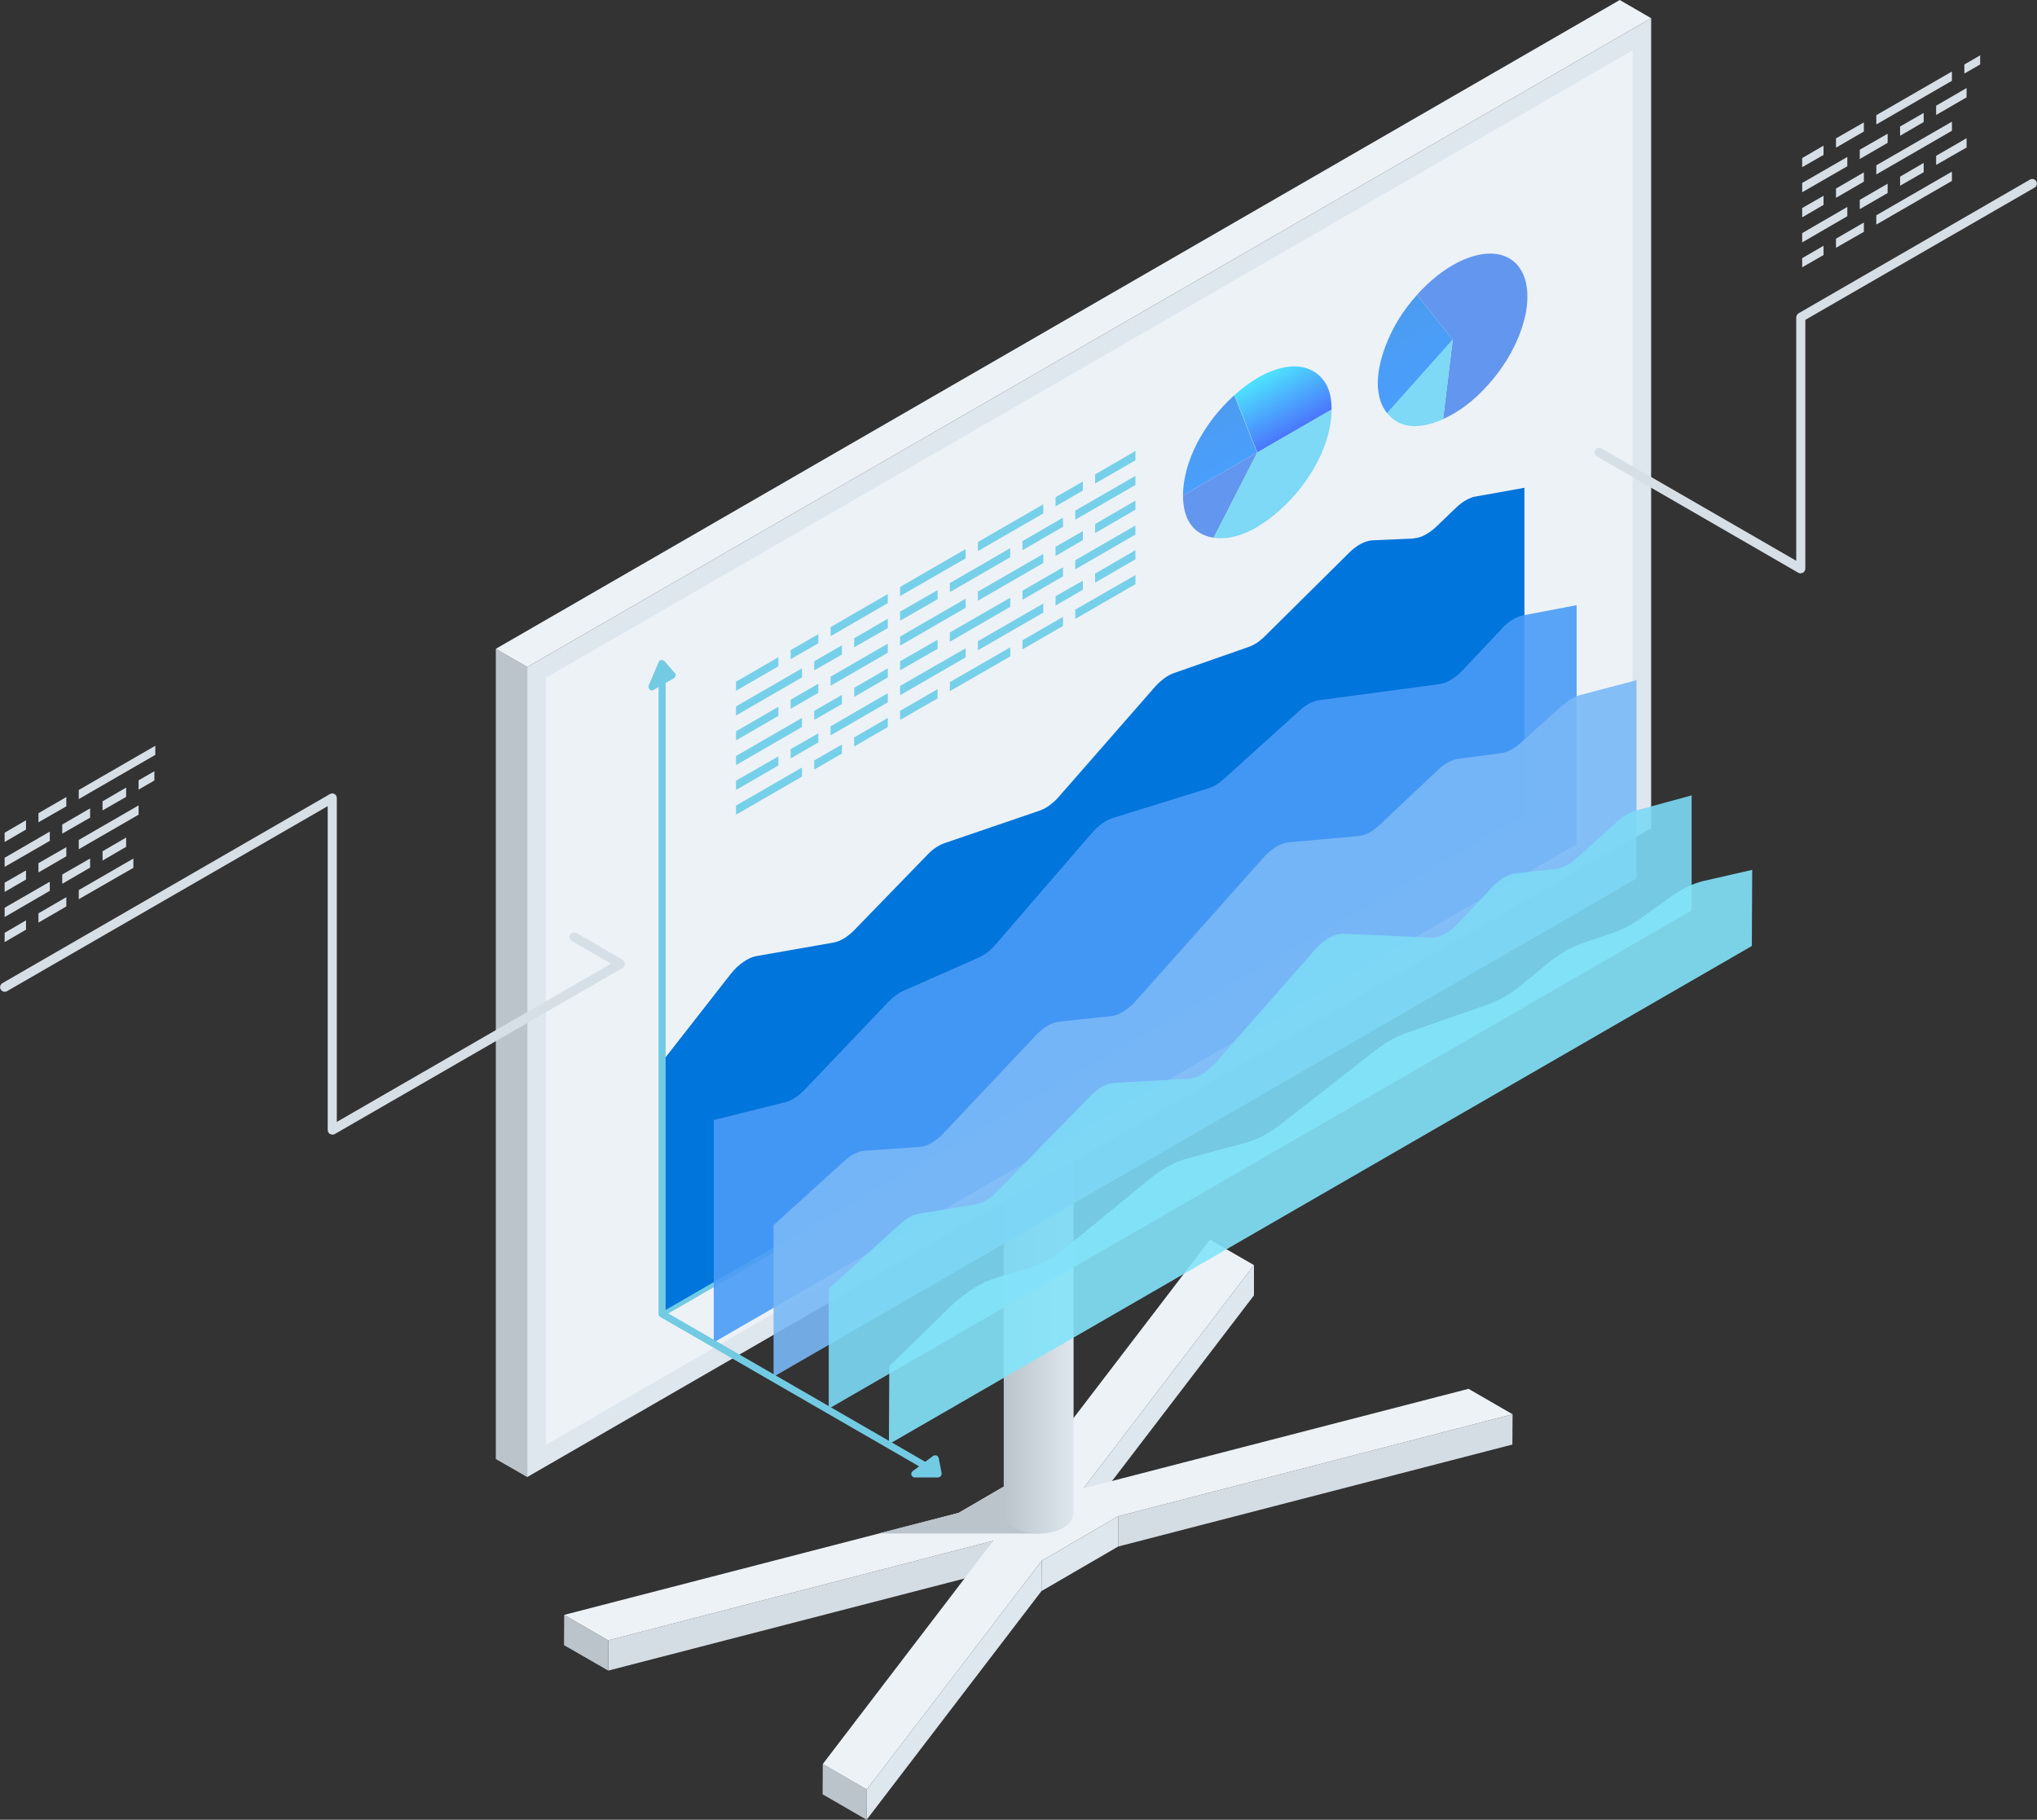
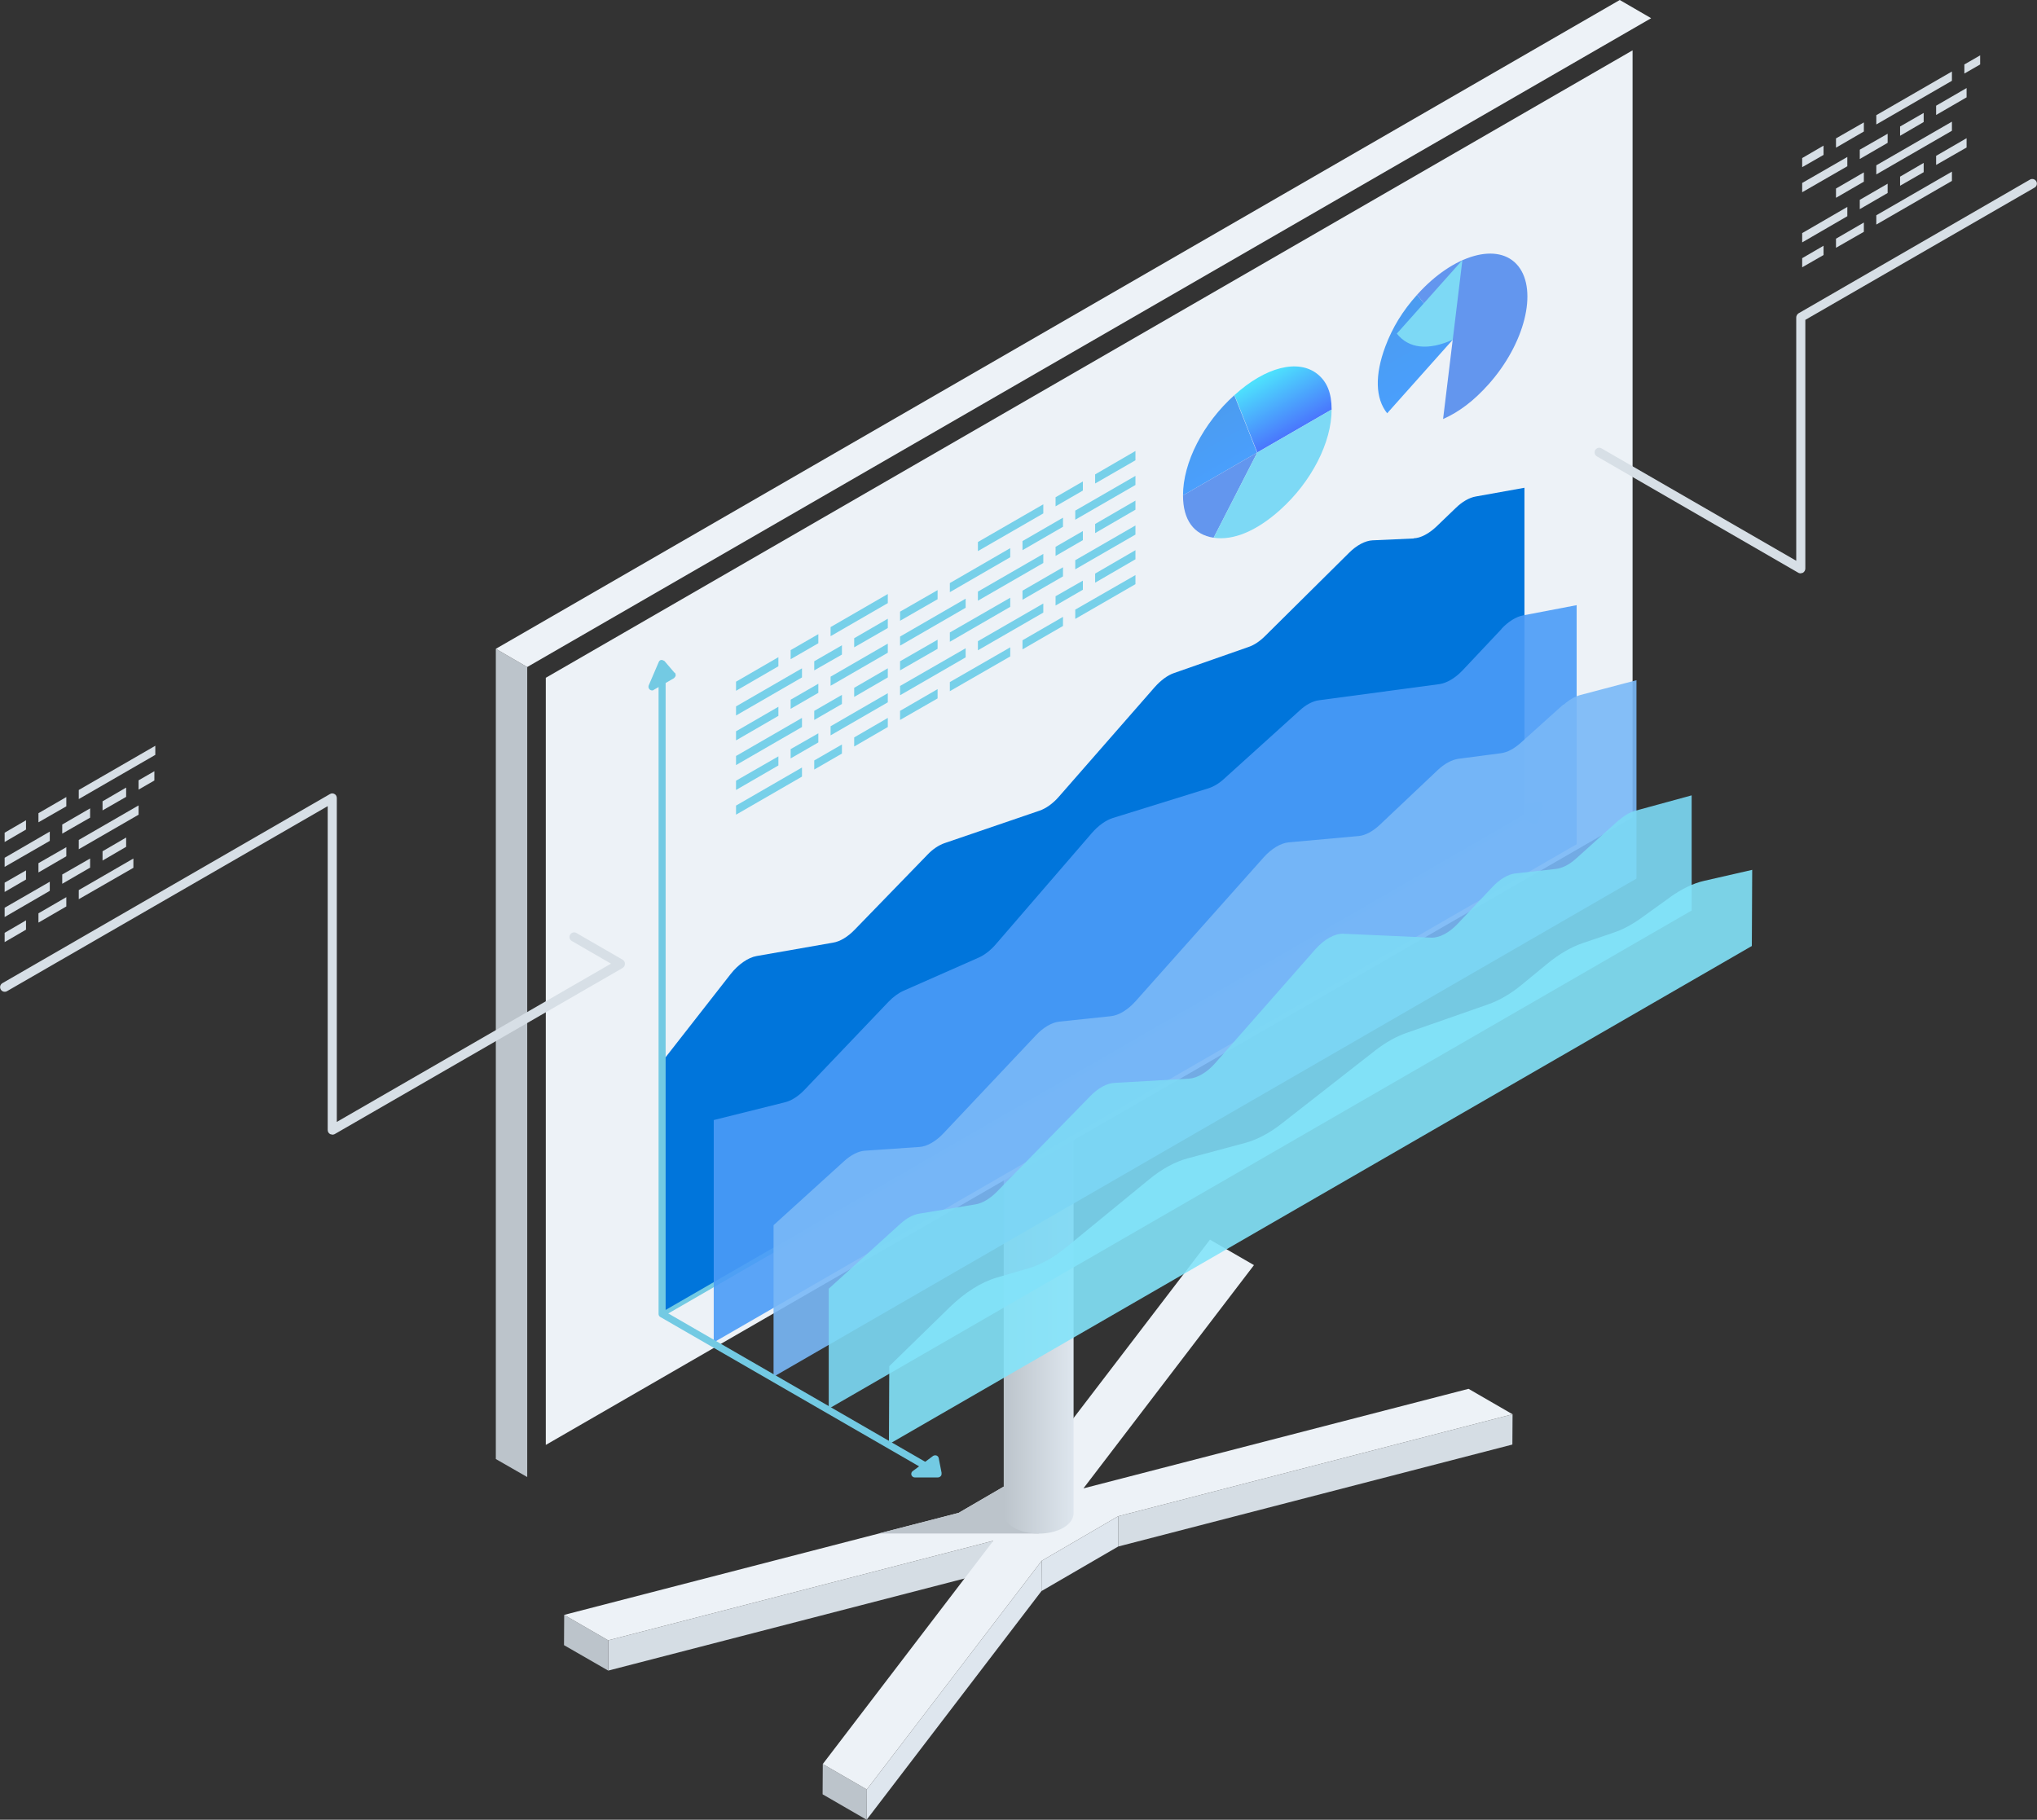
<svg xmlns="http://www.w3.org/2000/svg" xmlns:xlink="http://www.w3.org/1999/xlink" id="Layer_2" viewBox="0 0 109.65 97.97">
  <rect x="0" y="0" width="109.65" height="97.97" fill="#333333" stroke="none" />
  <defs>
    <style>.cls-1{fill:#d7dfe6;}.cls-2,.cls-3{fill:#7dd9f5;}.cls-4{fill:#dee6ee;}.cls-5{fill:#4b9cf7;}.cls-5,.cls-3,.cls-6,.cls-7{opacity:.9;}.cls-8{fill:#77d0e9;}.cls-9{fill:#bcc4cb;}.cls-10{fill:url(#_Áåçûìÿííûé_ãðàäèåíò_32);}.cls-11{fill:#73cae3;}.cls-12{fill:#d5dde4;}.cls-13{fill:#0075db;}.cls-14{fill:#edf2f7;}.cls-6{fill:#83e3fa;}.cls-15{fill:url(#_Áåçûìÿííûé_ãðàäèåíò_30);}.cls-16{fill:url(#_Áåçûìÿííûé_ãðàäèåíò_30-2);}.cls-17{fill:#6396ee;}.cls-18{fill:url(#_Áåçûìÿííûé_ãðàäèåíò_36);}.cls-7{fill:#79b8f7;}</style>
    <linearGradient id="_Áåçûìÿííûé_ãðàäèåíò_36" x1="54.03" y1="66.88" x2="57.79" y2="66.88" gradientUnits="userSpaceOnUse">
      <stop offset="0" stop-color="#bcc4cb" />
      <stop offset="1" stop-color="#dee6ee" />
    </linearGradient>
    <linearGradient id="_Áåçûìÿííûé_ãðàäèåíò_32" x1="850.82" y1="-3190.61" x2="854.82" y2="-3190.61" gradientTransform="translate(-3121.55 1011) rotate(90) skewX(30)" gradientUnits="userSpaceOnUse">
      <stop offset="0" stop-color="#4de0fd" />
      <stop offset="1" stop-color="#4a73fd" />
    </linearGradient>
    <linearGradient id="_Áåçûìÿííûé_ãðàäèåíò_30" x1="851.02" y1="-3187.24" x2="854.82" y2="-3187.24" gradientTransform="translate(-3121.55 1011) rotate(90) skewX(30)" gradientUnits="userSpaceOnUse">
      <stop offset="0" stop-color="#4b9cf0" />
      <stop offset="1" stop-color="#4a9ffd" />
    </linearGradient>
    <linearGradient id="_Áåçûìÿííûé_ãðàäèåíò_30-2" x1="869.61" y1="-3179.42" x2="875.06" y2="-3179.42" gradientTransform="translate(-3103.23 982.1) rotate(90) skewX(30)" xlink:href="#_Áåçûìÿííûé_ãðàäèåíò_30" />
  </defs>
  <g id="Layer_1-2">
    <g id="_11">
      <g>
        <g>
-           <polygon class="cls-4" points="67.5 68.11 67.5 69.74 58.31 81.76 58.32 80.13 67.5 68.11" />
          <polygon class="cls-12" points="81.42 76.14 81.41 77.77 60.19 83.26 60.19 81.63 81.42 76.14" />
          <polygon class="cls-4" points="60.19 81.63 60.19 83.26 56.06 85.66 56.07 84.03 60.19 81.63" />
          <polygon class="cls-12" points="53.47 82.95 53.47 84.58 32.74 89.94 32.74 88.31 53.47 82.95" />
          <polygon class="cls-9" points="32.74 88.31 32.74 89.94 30.36 88.57 30.37 86.94 32.74 88.31" />
          <polygon class="cls-9" points="46.66 96.34 46.65 97.97 44.28 96.6 44.29 94.97 46.66 96.34" />
          <polygon class="cls-4" points="56.07 84.03 56.06 85.66 46.65 97.97 46.66 96.34 56.07 84.03" />
          <polygon class="cls-14" points="60.19 81.63 56.07 84.03 46.66 96.34 44.29 94.97 53.47 82.95 32.74 88.31 30.37 86.94 51.6 81.45 55.72 79.05 65.13 66.74 67.5 68.11 58.32 80.13 79.05 74.77 81.42 76.14 60.19 81.63" />
        </g>
        <polygon class="cls-9" points="51.6 81.45 47.29 82.56 55.91 82.56 55.21 79.35 51.6 81.45" />
        <g id="Axonometric_Cylinder">
          <path id="Cylinder_face" class="cls-9" d="m57.24,51.97c-.73.42-1.92.42-2.66,0-.73-.42-.73-1.11,0-1.53.73-.42,1.92-.42,2.66,0,.73.42.73,1.11,0,1.53Z" />
          <path id="Cylinder_body" class="cls-18" d="m57.79,51.19v30.28c0,.28-.18.56-.55.78-.73.42-1.92.42-2.66,0-.36-.21-.55-.48-.55-.76v-30.28c0,.27.19.55.55.76.73.42,1.92.42,2.66,0,.37-.21.55-.5.55-.78Z" />
        </g>
        <g id="Axonometric_Cube">
          <polygon id="Cube_face_-_left" class="cls-9" points="28.38 79.52 26.69 78.55 26.69 34.93 28.38 35.91 28.38 79.52" />
-           <polygon id="Cube_face_-_right" class="cls-4" points="88.88 44.59 28.38 79.52 28.38 35.91 88.88 .98 88.88 44.59" />
          <polygon class="cls-14" points="29.38 36.49 87.88 2.71 87.88 44.01 29.38 77.79 29.38 36.49" />
          <polygon id="Cube_face_-_top" class="cls-14" points="28.38 35.91 26.69 34.93 87.19 0 88.88 .98 28.38 35.91" />
        </g>
      </g>
      <g>
        <path class="cls-11" d="m83.02,43.27c-.04-.05-.1-.08-.17-.07l-1.36.16c-.08,0-.15.07-.16.15,0,.05,0,.09.02.13.02.03.04.05.07.07l.28.16-46.08,26.61c.03.13.05.26.08.39l46.38-26.78.43.25s.11.03.16.01c.05-.02.09-.06.11-.12l.27-.78c.02-.06,0-.13-.03-.18Z" />
        <path class="cls-13" d="m76.1,28.99l-2.22.1c-.39.02-.85.26-1.26.67l-4.52,4.48c-.28.28-.59.49-.89.59l-4,1.4c-.36.12-.73.4-1.05.76l-5.16,5.9c-.32.37-.7.64-1.06.76l-5.09,1.74c-.32.11-.65.33-.94.64l-3.91,4.03c-.37.38-.78.63-1.16.69l-4.11.72c-.46.08-.99.45-1.4.97l-3.72,4.76v13.45l46.45-26.82v-17.57l-2.62.47c-.35.06-.73.28-1.08.62l-1.04,1c-.4.38-.85.62-1.22.63Z" />
        <path class="cls-5" d="m80.82,33.87l-2.09,2.22c-.39.41-.84.68-1.24.74l-6.49.87c-.33.04-.71.24-1.05.56l-4.06,3.67c-.27.25-.56.42-.84.51l-5.15,1.6c-.38.12-.78.41-1.12.8l-5.17,5.99c-.28.33-.62.59-.94.73l-4.01,1.77c-.28.12-.57.33-.83.6l-4.51,4.73c-.34.36-.73.61-1.09.69l-3.81.95v11.97l46.45-26.82v-12.87l-2.88.55c-.38.07-.81.34-1.17.73Z" />
        <path class="cls-7" d="m84.14,37.94l-2.29,2.06c-.35.31-.72.51-1.05.55l-2.29.3c-.35.05-.75.26-1.11.6l-3.12,2.95c-.38.36-.79.58-1.15.61l-3.76.34c-.43.04-.93.34-1.35.81l-6.89,7.74c-.41.46-.91.77-1.34.81l-2.76.29c-.4.04-.87.31-1.27.74l-4.97,5.27c-.41.44-.9.72-1.31.74l-2.92.2c-.35.02-.76.23-1.13.57l-3.79,3.44v8.16l46.45-26.82v-10.68l-3.03.8c-.29.08-.6.26-.89.52Z" />
        <path class="cls-3" d="m87.12,44.17l-2.29,2.06c-.35.32-.74.51-1.07.55l-2.17.24c-.4.04-.86.31-1.26.74l-1.87,1.98c-.45.48-.99.76-1.42.74l-4.73-.21c-.46-.02-1.03.3-1.5.83l-5.4,6.14c-.43.49-.96.8-1.4.83l-4.03.23c-.4.02-.87.28-1.28.7l-5.03,5.15c-.37.38-.79.63-1.16.69l-3.03.5c-.33.05-.69.25-1.02.55l-3.85,3.49v6.46l46.45-26.82v-6.2l-3.04.83c-.29.08-.59.26-.88.51Z" />
        <path class="cls-6" d="m89.92,48.29l-1.6,1.15c-.49.35-.98.61-1.46.77l-1.68.57c-.61.21-1.25.58-1.86,1.08l-1.4,1.15c-.59.49-1.21.85-1.81,1.06l-4.43,1.55c-.54.19-1.11.51-1.66.94l-5.04,3.94c-.65.51-1.32.86-1.95,1.03l-3.09.83c-.68.18-1.4.57-2.09,1.14l-4.48,3.67c-.66.54-1.35.92-2,1.11l-1.71.5c-.83.24-1.72.8-2.53,1.59l-3.26,3.18-.02,4.2,46.45-26.82.02-4.1-2.58.59c-.59.13-1.22.44-1.84.88Z" />
        <g>
          <path class="cls-11" d="m49.98,78.8l-14.15-8.17v-34.19c0-.1-.08-.19-.19-.19s-.19.08-.19.19v34.3c0,.07.04.13.09.16l14.24,8.22s.06.03.09.03c.06,0,.13-.03.16-.09.05-.09.02-.21-.07-.26Z" />
          <path class="cls-11" d="m36.31,36.22l-.54-.63s-.11-.07-.17-.06c-.06,0-.12.05-.14.11l-.54,1.26c-.03.08-.01.16.05.22.04.03.08.05.13.05.03,0,.06,0,.09-.03l1.09-.63s.08-.08.09-.13c0-.06,0-.11-.04-.16Z" />
          <path class="cls-11" d="m50.69,79.32l-.16-.82c-.01-.06-.06-.12-.12-.14-.06-.02-.13-.01-.18.02l-1.1.82c-.07.05-.09.13-.07.21.02.05.05.08.08.1.03.02.06.03.09.03h1.26c.06,0,.11-.03.15-.07.04-.04.05-.1.04-.16Z" />
        </g>
        <g>
          <polygon class="cls-8" points="41.9 35.87 39.62 37.19 39.62 36.7 41.9 35.38 41.9 35.87" />
          <polygon class="cls-8" points="44.05 34.63 42.56 35.49 42.56 35 44.05 34.14 44.05 34.63" />
          <polygon class="cls-8" points="47.79 32.47 44.71 34.25 44.71 33.76 47.79 31.98 47.79 32.47" />
-           <polygon class="cls-8" points="51.98 30.06 48.45 32.09 48.45 31.6 51.98 29.56 51.98 30.06" />
          <polygon class="cls-8" points="52.64 29.18 52.64 29.67 56.16 27.64 56.16 27.15 52.64 29.18" />
          <polygon class="cls-8" points="58.29 26.41 56.82 27.26 56.82 26.77 58.29 25.92 58.29 26.41" />
          <polygon class="cls-8" points="61.12 24.78 58.95 26.03 58.95 25.54 61.12 24.28 61.12 24.78" />
          <polygon class="cls-8" points="43.17 36.47 39.62 38.52 39.62 38.03 43.17 35.98 43.17 36.47" />
          <polygon class="cls-8" points="45.32 35.24 43.83 36.09 43.83 35.6 45.32 34.74 45.32 35.24" />
          <polygon class="cls-8" points="47.79 33.81 45.98 34.85 45.98 34.36 47.79 33.31 47.79 33.81" />
          <polygon class="cls-8" points="50.47 32.26 48.45 33.42 48.45 32.93 50.47 31.77 50.47 32.26" />
          <polygon class="cls-8" points="51.13 31.39 51.13 31.88 54.38 30 54.38 29.51 51.13 31.39" />
          <polygon class="cls-8" points="57.22 28.36 55.04 29.62 55.04 29.13 57.22 27.87 57.22 28.36" />
          <polygon class="cls-8" points="61.12 26.11 57.88 27.98 57.88 27.49 61.12 25.62 61.12 26.11" />
          <polygon class="cls-8" points="41.9 38.54 39.62 39.86 39.62 39.37 41.9 38.05 41.9 38.54" />
          <polygon class="cls-8" points="44.05 37.3 42.56 38.16 42.56 37.67 44.05 36.81 44.05 37.3" />
          <polygon class="cls-8" points="47.79 35.14 44.71 36.92 44.71 36.43 47.79 34.65 47.79 35.14" />
          <polygon class="cls-8" points="51.98 32.72 48.45 34.76 48.45 34.27 51.98 32.23 51.98 32.72" />
          <polygon class="cls-8" points="52.64 31.85 52.64 32.34 56.16 30.31 56.16 29.82 52.64 31.85" />
          <polygon class="cls-8" points="58.29 29.08 56.82 29.93 56.82 29.44 58.29 28.59 58.29 29.08" />
          <polygon class="cls-8" points="61.12 27.44 58.95 28.7 58.95 28.21 61.12 26.95 61.12 27.44" />
          <polygon class="cls-8" points="43.17 39.14 39.62 41.19 39.62 40.7 43.17 38.65 43.17 39.14" />
          <polygon class="cls-8" points="45.32 37.9 43.83 38.76 43.83 38.27 45.32 37.41 45.32 37.9" />
          <polygon class="cls-8" points="47.79 36.47 45.98 37.52 45.98 37.03 47.79 35.98 47.79 36.47" />
          <polygon class="cls-8" points="50.47 34.93 48.45 36.09 48.45 35.6 50.47 34.44 50.47 34.93" />
          <polygon class="cls-8" points="51.13 34.05 51.13 34.55 54.38 32.67 54.38 32.18 51.13 34.05" />
          <polygon class="cls-8" points="57.22 31.03 55.04 32.29 55.04 31.8 57.22 30.54 57.22 31.03" />
          <polygon class="cls-8" points="61.12 28.78 57.88 30.65 57.88 30.16 61.12 28.29 61.12 28.78" />
          <polygon class="cls-8" points="41.9 41.21 39.62 42.53 39.62 42.03 41.9 40.72 41.9 41.21" />
          <polygon class="cls-8" points="44.05 39.97 42.56 40.83 42.56 40.33 44.05 39.48 44.05 39.97" />
          <polygon class="cls-8" points="47.79 37.81 44.71 39.59 44.71 39.1 47.79 37.32 47.79 37.81" />
          <polygon class="cls-8" points="51.98 35.39 48.45 37.43 48.45 36.93 51.98 34.9 51.98 35.39" />
          <polygon class="cls-8" points="52.64 34.52 52.64 35.01 56.16 32.98 56.16 32.49 52.64 34.52" />
          <polygon class="cls-8" points="58.29 31.75 56.82 32.6 56.82 32.1 58.29 31.26 58.29 31.75" />
          <polygon class="cls-8" points="61.12 30.11 58.95 31.37 58.95 30.88 61.12 29.62 61.12 30.11" />
          <polygon class="cls-8" points="43.17 41.81 39.62 43.86 39.62 43.37 43.17 41.32 43.17 41.81" />
          <polygon class="cls-8" points="45.32 40.57 43.83 41.43 43.83 40.94 45.32 40.08 45.32 40.57" />
          <polygon class="cls-8" points="47.79 39.14 45.98 40.19 45.98 39.7 47.79 38.65 47.79 39.14" />
          <polygon class="cls-8" points="50.47 37.6 48.45 38.76 48.45 38.27 50.47 37.1 50.47 37.6" />
          <polygon class="cls-8" points="51.13 36.72 51.13 37.21 54.38 35.34 54.38 34.85 51.13 36.72" />
          <polygon class="cls-8" points="57.22 33.7 55.04 34.96 55.04 34.47 57.22 33.21 57.22 33.7" />
          <polygon class="cls-8" points="61.12 31.45 57.88 33.32 57.88 32.82 61.12 30.96 61.12 31.45" />
        </g>
        <g>
          <path class="cls-10" d="m70.92,20.14c-1.04-.83-2.79-.39-4.47,1.13l1.23,3.09,4-2.31c0-.88-.24-1.49-.76-1.91Z" />
          <path class="cls-15" d="m67.68,24.36l-4,2.31c0-1.77,1.08-3.88,2.76-5.39l1.23,3.09Z" />
          <path class="cls-17" d="m67.68,24.36l-2.35,4.59c-1.07-.16-1.65-.96-1.65-2.28l4-2.31Z" />
          <path class="cls-2" d="m68.92,27.44c1.68-1.51,2.76-3.63,2.76-5.39l-4,2.31-2.35,4.59c1.07.16,2.32-.37,3.58-1.5Z" />
        </g>
        <g>
          <path class="cls-16" d="m78.2,18.29l-1.92-2.42c-.78.87-1.33,1.77-1.71,2.79-.57,1.53-.54,2.79.1,3.59l3.53-3.96Z" />
          <path class="cls-17" d="m78.2,18.29l-1.92-2.42c1.95-2.18,4.39-2.87,5.45-1.54,1.06,1.34.34,4.19-1.61,6.37-.78.87-1.56,1.47-2.44,1.86l.52-4.28Z" />
-           <path class="cls-2" d="m78.2,18.29l-.52,4.28c-1.32.59-2.37.48-3.01-.33l3.53-3.96Z" />
+           <path class="cls-2" d="m78.2,18.29c-1.32.59-2.37.48-3.01-.33l3.53-3.96Z" />
        </g>
      </g>
      <path class="cls-1" d="m96.93,30.87s-.09-.01-.12-.03l-10.85-6.27c-.12-.07-.16-.22-.09-.34.07-.12.22-.16.34-.09l10.48,6.05v-13.1c0-.09.05-.17.12-.22l12.46-7.2c.12-.07.27-.03.34.09.07.12.03.27-.09.34l-12.34,7.12v13.39c0,.09-.05.17-.12.22-.04.02-.08.03-.12.03Z" />
      <path class="cls-1" d="m17.88,61.08s-.09-.01-.12-.03c-.08-.05-.12-.13-.12-.22v-17.43L.38,53.36c-.12.07-.27.03-.34-.09-.07-.12-.03-.27.09-.34l17.63-10.18c.08-.05.17-.05.25,0,.08.04.12.13.12.22v17.43l14.76-8.52-2.11-1.22c-.12-.07-.16-.22-.09-.34.07-.12.22-.16.34-.09l2.49,1.44c.08.05.12.13.12.22s-.05.17-.12.22l-15.51,8.95s-.08.03-.12.03Z" />
      <g>
        <polygon class="cls-1" points="1.4 44.16 .25 44.83 .25 45.33 1.4 44.66 1.4 44.16" />
        <polygon class="cls-1" points="3.57 42.91 2.07 43.78 2.07 44.27 3.57 43.41 3.57 42.91" />
        <polygon class="cls-1" points="8.36 40.64 8.36 40.15 4.24 42.53 4.24 43.02 8.36 40.64" />
        <polygon class="cls-1" points="2.68 44.77 .25 46.18 .25 46.67 2.68 45.27 2.68 44.77" />
        <polygon class="cls-1" points="3.35 44.88 4.85 44.02 4.85 43.52 3.35 44.39 3.35 44.88" />
        <polygon class="cls-1" points="6.79 42.9 6.79 42.4 5.52 43.14 5.52 43.63 6.79 42.9" />
        <polygon class="cls-1" points="7.46 42.51 8.31 42.02 8.31 41.52 7.46 42.01 7.46 42.51" />
        <polygon class="cls-1" points="1.4 46.86 .25 47.52 .25 48.02 1.4 47.35 1.4 46.86" />
        <polygon class="cls-1" points="2.07 46.97 3.57 46.1 3.57 45.61 2.07 46.47 2.07 46.97" />
        <polygon class="cls-1" points="4.24 45.72 7.46 43.86 7.46 43.36 4.24 45.22 4.24 45.72" />
        <polygon class="cls-1" points="2.68 47.47 .25 48.87 .25 49.37 2.68 47.96 2.68 47.47" />
        <polygon class="cls-1" points="4.85 46.22 3.35 47.08 3.35 47.58 4.85 46.71 4.85 46.22" />
        <polygon class="cls-1" points="5.52 45.83 5.52 46.33 6.79 45.59 6.79 45.09 5.52 45.83" />
        <polygon class="cls-1" points="1.4 49.55 .25 50.22 .25 50.72 1.4 50.05 1.4 49.55" />
        <polygon class="cls-1" points="2.07 49.67 3.57 48.8 3.57 48.3 2.07 49.17 2.07 49.67" />
        <polygon class="cls-1" points="7.18 46.72 7.18 46.22 4.24 47.92 4.24 48.41 7.18 46.72" />
      </g>
      <g>
        <polygon class="cls-1" points="98.16 7.84 97.01 8.51 97.01 9 98.16 8.34 98.16 7.84" />
        <polygon class="cls-1" points="100.33 6.59 98.83 7.45 98.83 7.95 100.33 7.08 100.33 6.59" />
        <polygon class="cls-1" points="105.07 4.35 105.07 3.85 101 6.2 101 6.7 105.07 4.35" />
        <polygon class="cls-1" points="106.59 2.98 105.74 3.47 105.74 3.96 106.59 3.47 106.59 2.98" />
        <polygon class="cls-1" points="99.44 8.45 97.01 9.85 97.01 10.35 99.44 8.95 99.44 8.45" />
        <polygon class="cls-1" points="100.11 8.56 101.61 7.69 101.61 7.2 100.11 8.06 100.11 8.56" />
        <polygon class="cls-1" points="103.55 6.57 103.55 6.08 102.28 6.81 102.28 7.31 103.55 6.57" />
        <polygon class="cls-1" points="104.22 6.19 105.86 5.24 105.86 4.74 104.22 5.69 104.22 6.19" />
-         <polygon class="cls-1" points="98.16 10.54 97.01 11.2 97.01 11.7 98.16 11.03 98.16 10.54" />
        <polygon class="cls-1" points="98.83 10.65 100.33 9.78 100.33 9.28 98.83 10.15 98.83 10.65" />
        <polygon class="cls-1" points="101 9.39 105.07 7.04 105.07 6.55 101 8.9 101 9.39" />
        <polygon class="cls-1" points="99.44 11.14 97.01 12.55 97.01 13.05 99.44 11.64 99.44 11.14" />
        <polygon class="cls-1" points="101.61 9.89 100.11 10.76 100.11 11.26 101.61 10.39 101.61 9.89" />
        <polygon class="cls-1" points="102.28 9.51 102.28 10 103.55 9.27 103.55 8.77 102.28 9.51" />
        <polygon class="cls-1" points="105.86 7.44 104.22 8.39 104.22 8.88 105.86 7.94 105.86 7.44" />
        <polygon class="cls-1" points="98.16 13.23 97.01 13.9 97.01 14.39 98.16 13.73 98.16 13.23" />
        <polygon class="cls-1" points="98.83 13.34 100.33 12.48 100.33 11.98 98.83 12.85 98.83 13.34" />
        <polygon class="cls-1" points="105.07 9.74 105.07 9.24 101 11.59 101 12.09 105.07 9.74" />
      </g>
    </g>
  </g>
</svg>